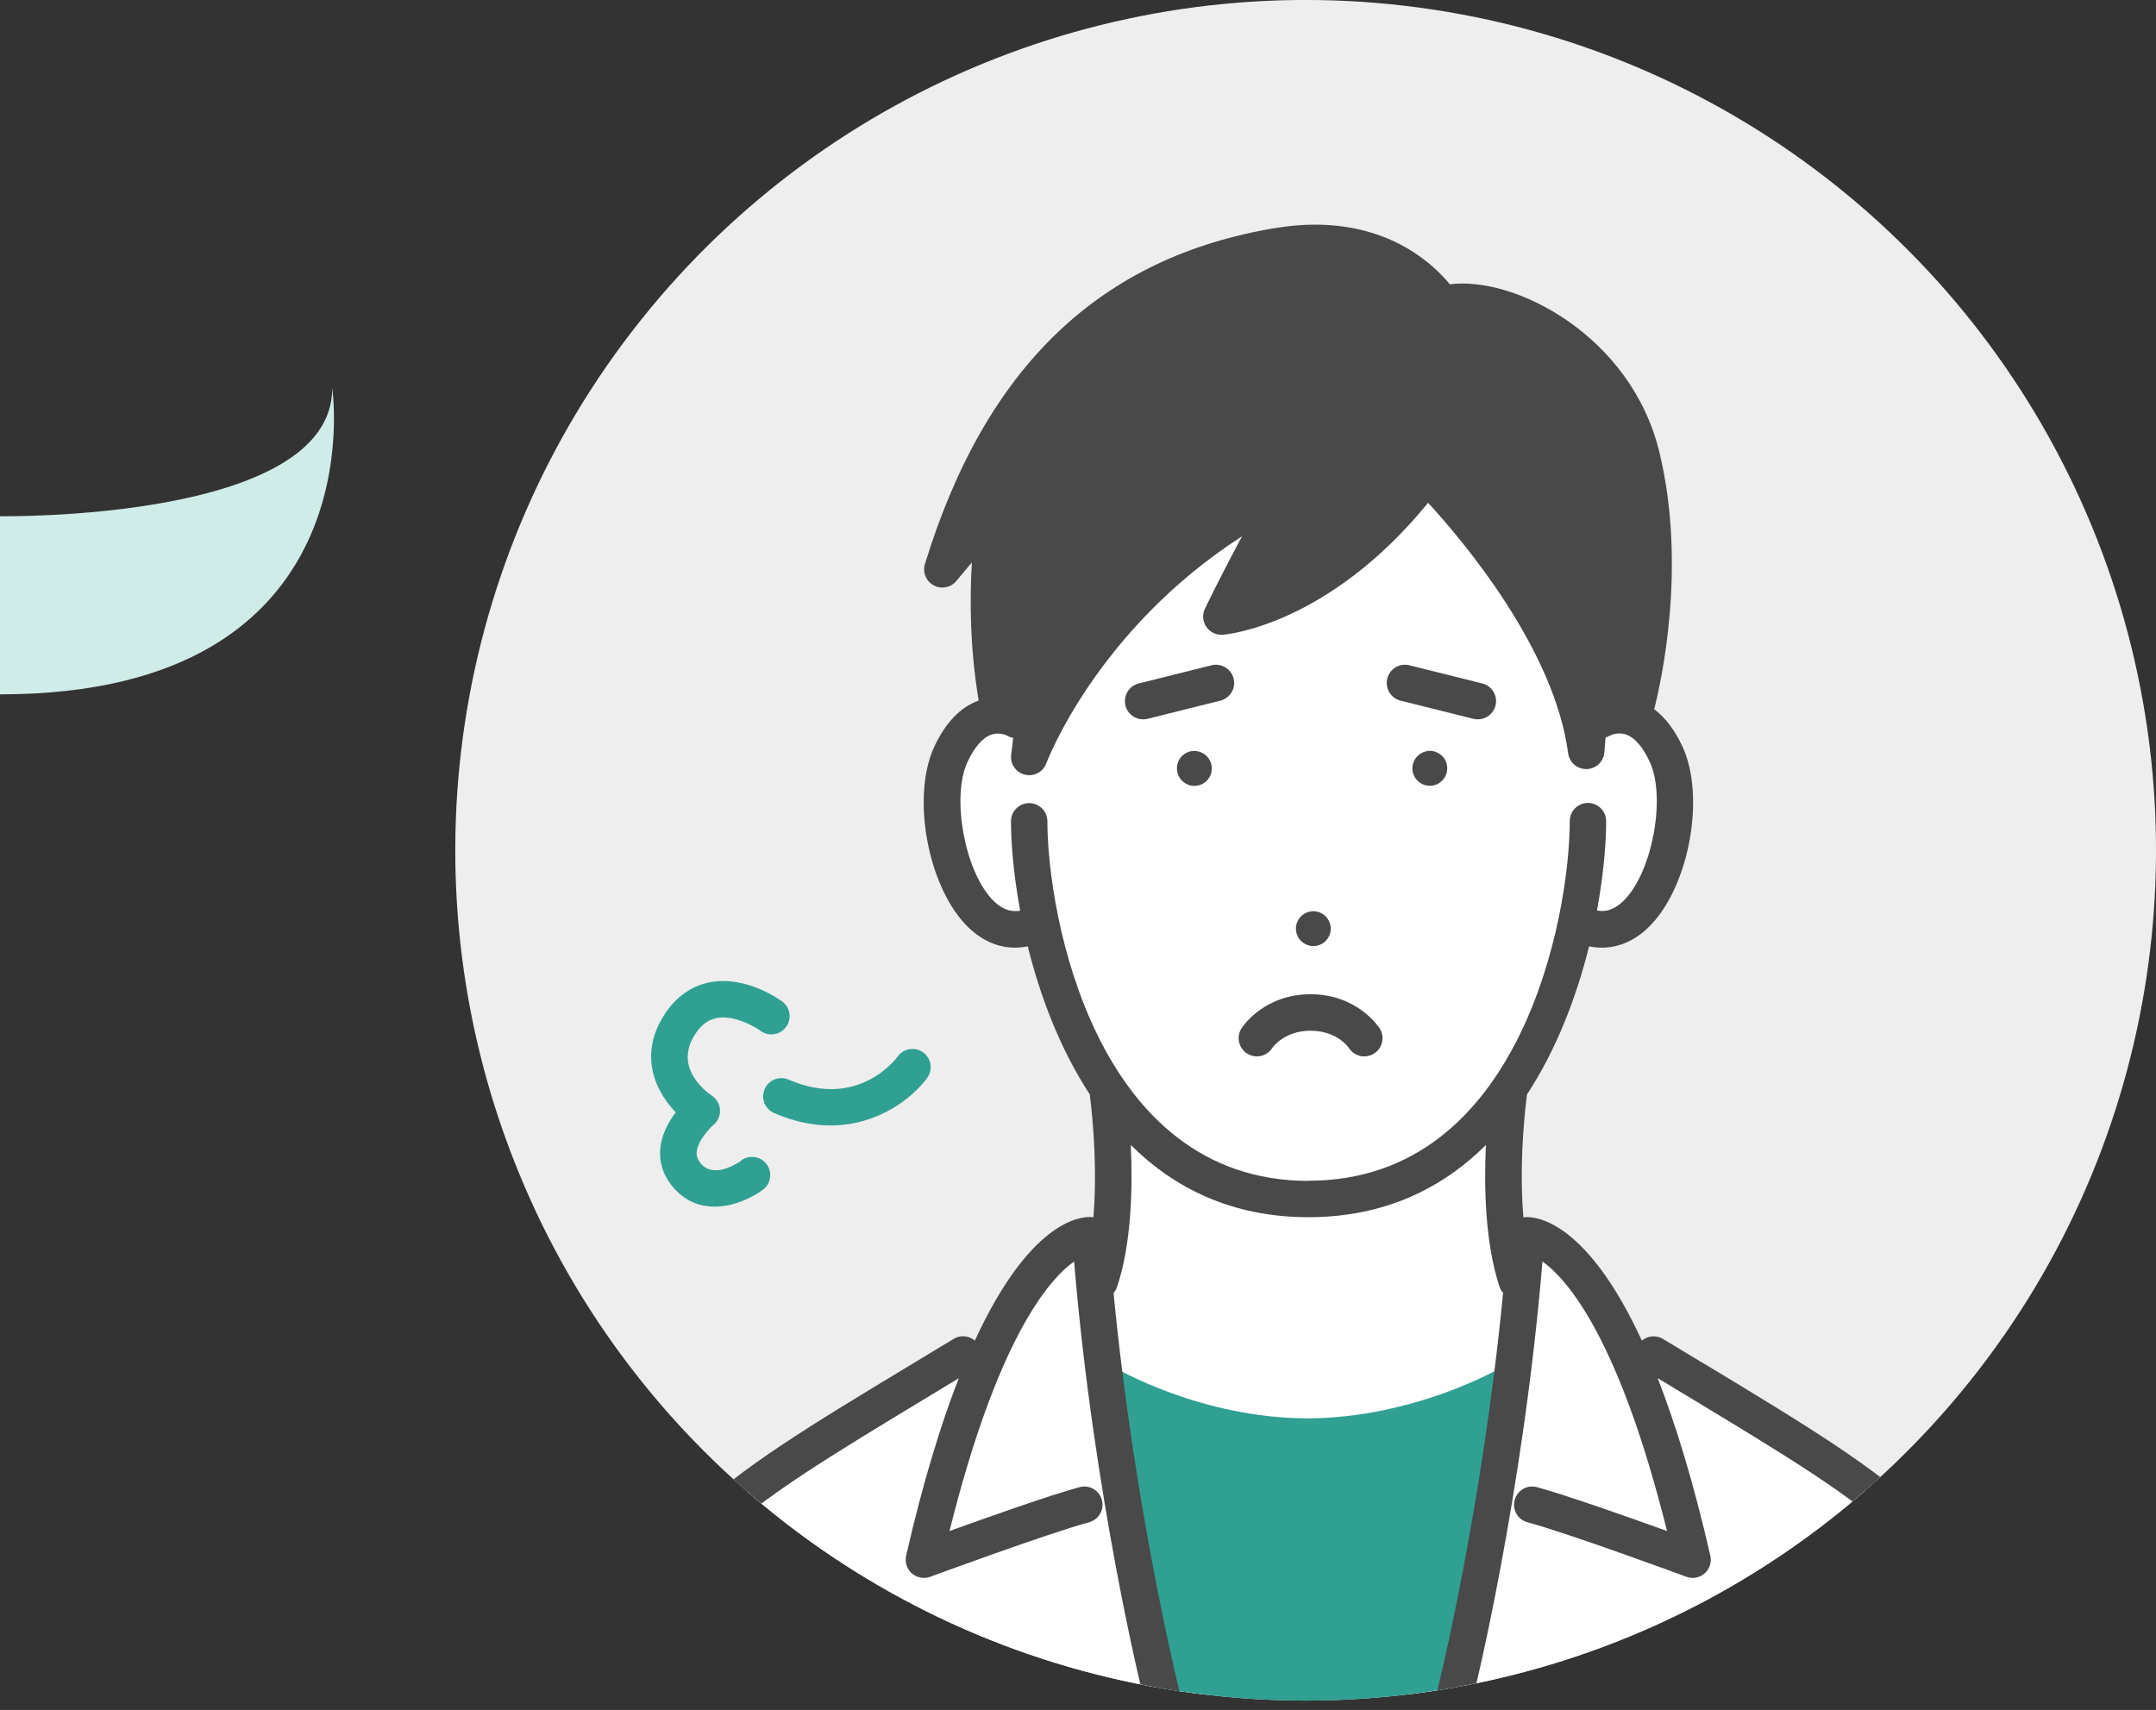
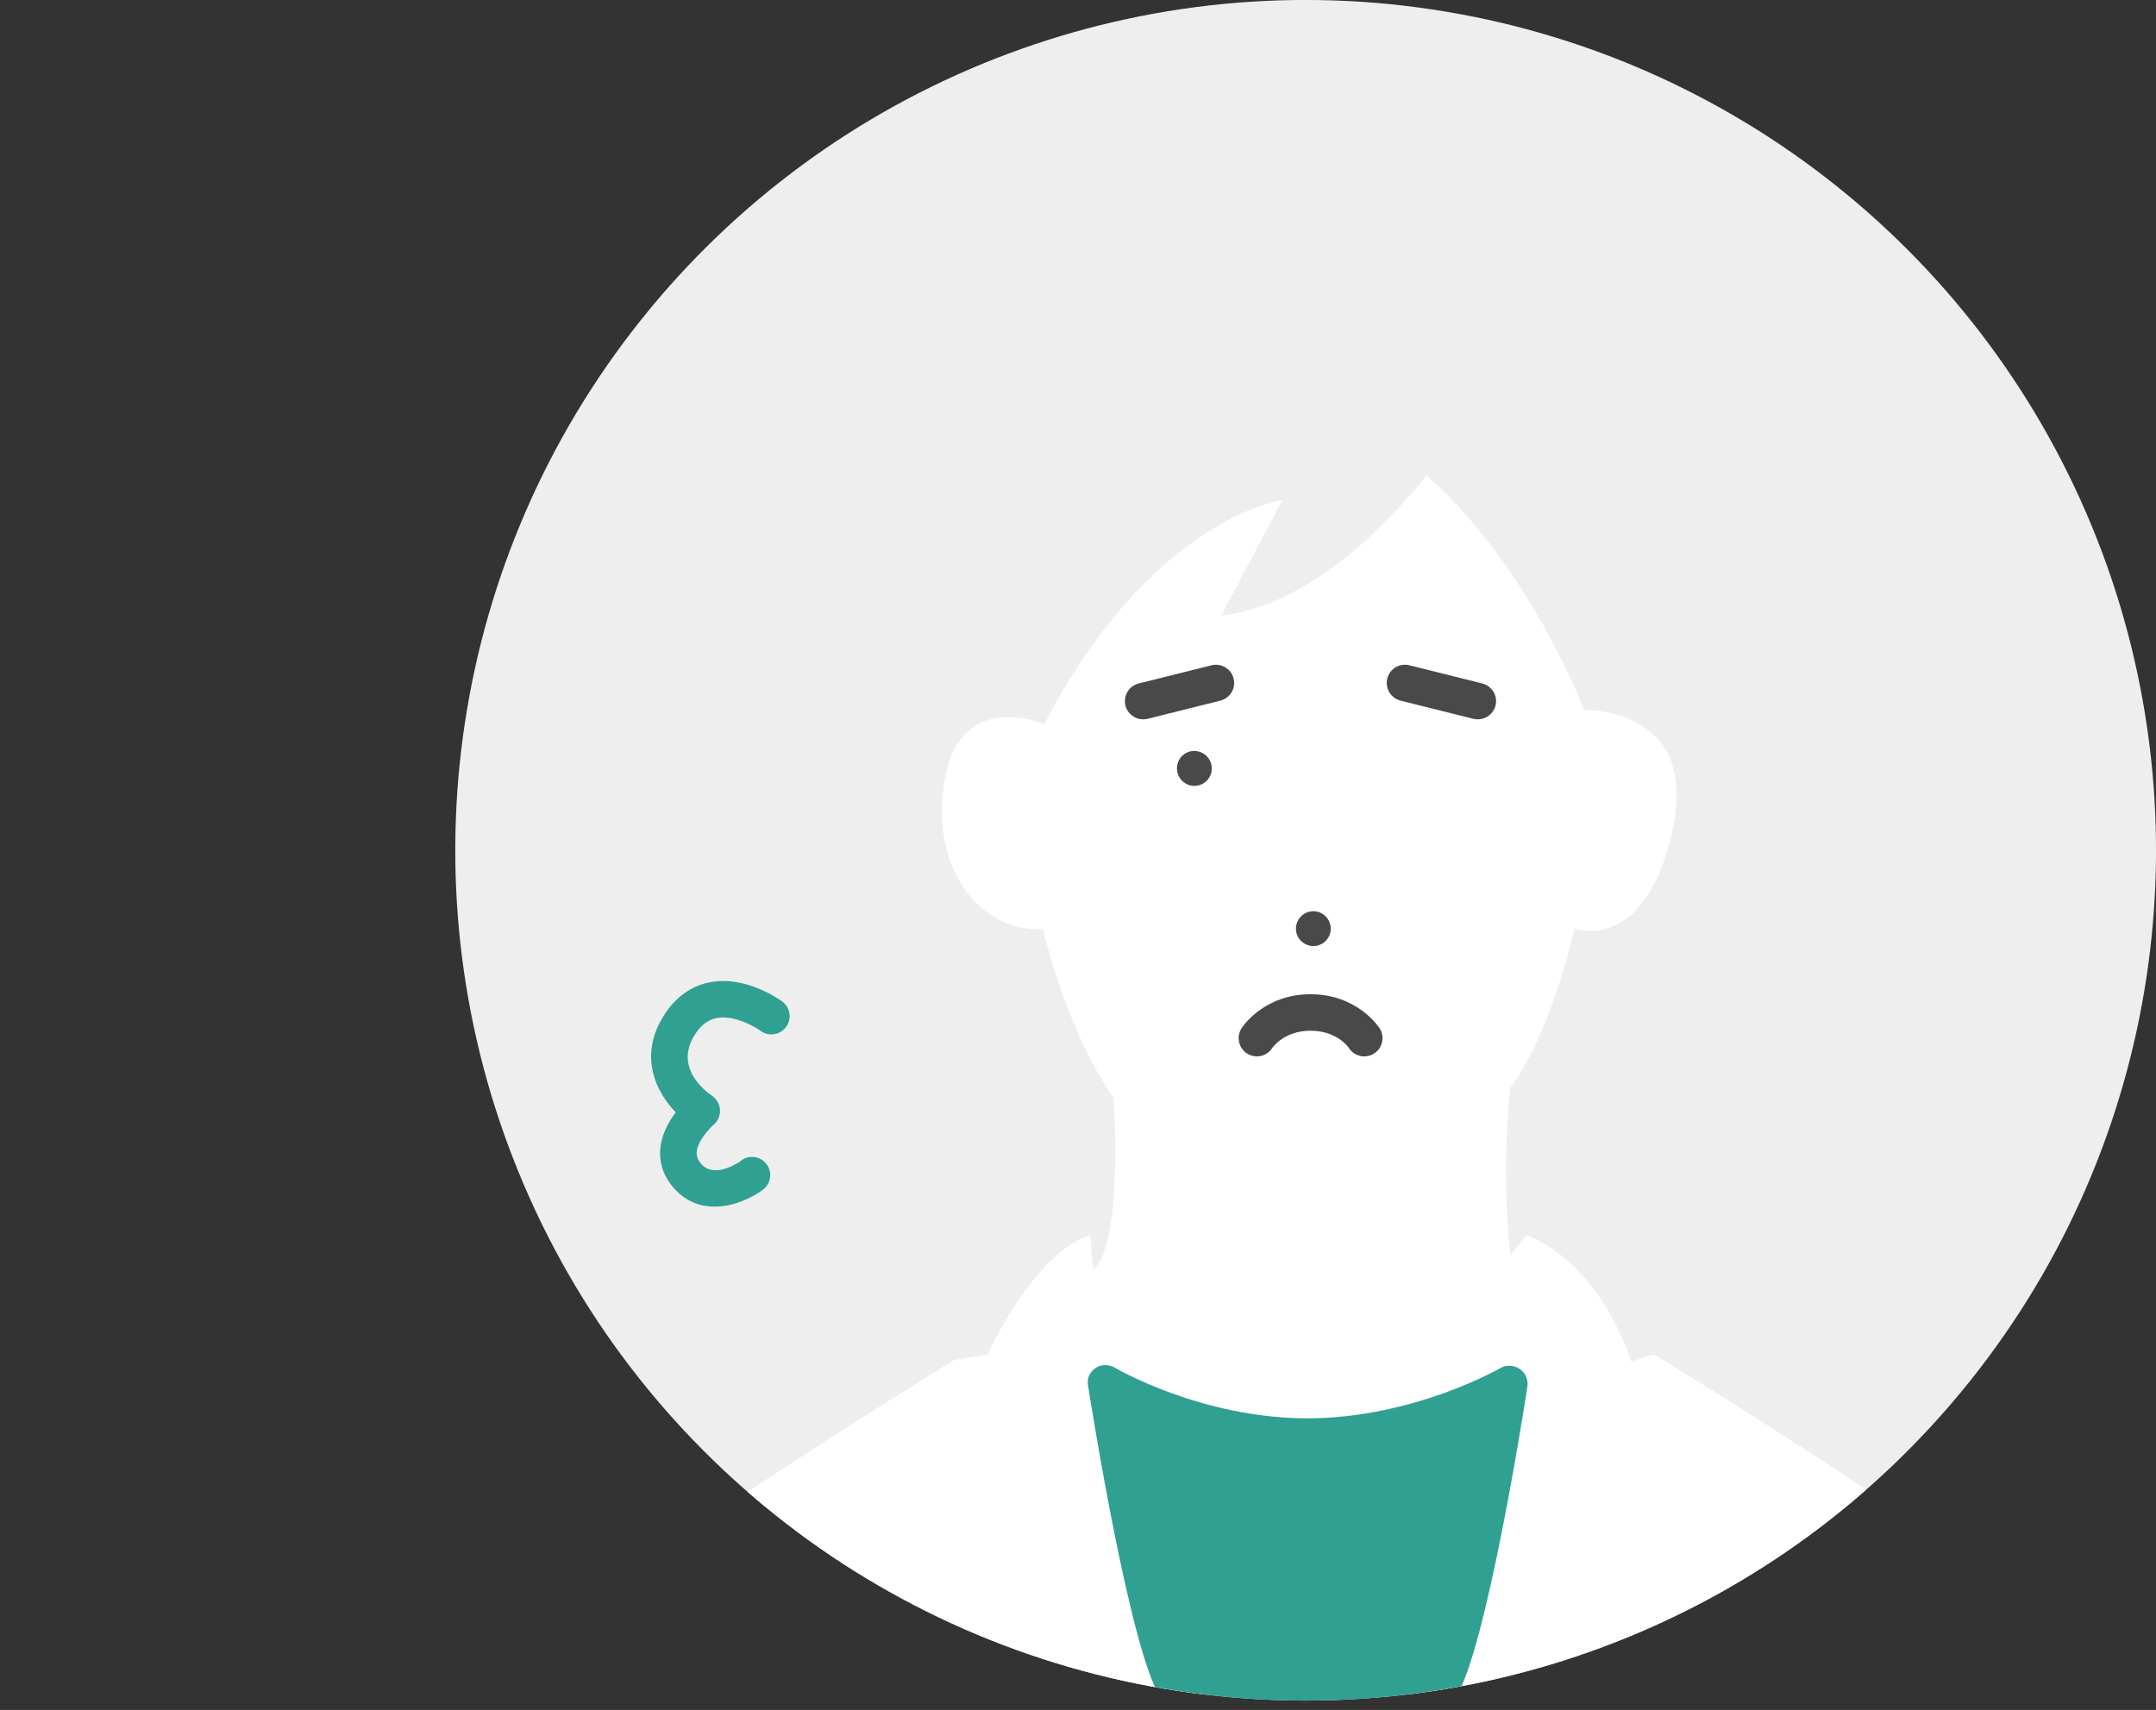
<svg xmlns="http://www.w3.org/2000/svg" id="_レイヤー_2" data-name="レイヤー 2" viewBox="0 0 253.54 201.1">
  <rect x="0" y="0" width="253.54" height="201.1" fill="#333333" stroke="none" />
  <defs>
    <style>
      .cls-1 {
        fill: #494949;
      }

      .cls-2 {
        fill: #30a093;
      }

      .cls-3 {
        fill: #fff;
      }

      .cls-4 {
        fill: #d0ece9;
      }

      .cls-5 {
        fill: #eee;
      }

      .cls-6 {
        clip-path: url(#clippath);
      }
    </style>
    <clipPath id="clippath">
      <circle class="cls-5" cx="153.54" cy="100" r="100" transform="translate(31.73 236.88) rotate(-81.41)" />
    </clipPath>
  </defs>
  <g id="_レイヤー_2-2" data-name="レイヤー 2">
    <g>
      <g>
        <circle class="cls-5" cx="153.54" cy="100" r="100" transform="translate(31.73 236.88) rotate(-81.41)" />
        <g class="cls-6">
          <path class="cls-3" d="M122.81,85.16s-9.83-4.26-11.71,6.53c-1.88,10.79,4.47,17.99,11.55,17.58,0,0,2.69,11.84,8.3,19.83,0,0,1.2,17.41-2.39,20.19l-.36-4.01s-5.71.91-12.07,14.02l-3.92.64s-11.2,6.9-22.88,14.57c-11.69,7.67-14.52,15.33-14.93,24.74h159.36s-2.38-15.74-12.6-22.85c-10.22-7.11-26.7-17.14-26.7-17.14l-2.62.87s-3.41-11.37-12.33-14.87l-1.9,2.37s-1.12-9.55,0-19.7c0,0,4.35-5.25,7.55-18.73,0,0,8.26,3.13,11.51-11.49,3.26-14.62-10.39-14.22-10.39-14.22,0,0-6.15-16.53-18.52-27.63,0,0-11.09,15.1-24.15,16.53l7.21-13.6s-15.38,2.08-28,26.37Z" />
          <g>
            <path class="cls-2" d="M178.7,160.99c-.68-.46-1.57-.5-2.29-.08-.1.06-10.18,5.87-22.68,5.9-12.49-.03-22.49-5.88-22.59-5.94-.71-.42-1.61-.45-2.29.01-.68.46-1.04,1.18-.91,2,.5,3.18,4.94,30.96,8.49,36.73.39.63,1.08.55,1.82.55h31.14c.75,0,1.44.08,1.83-.55,3.55-5.77,7.92-33.38,8.4-36.55.12-.82-.23-1.61-.92-2.07Z" />
-             <path class="cls-2" d="M108.56,123.77c-.96-.69-2.3-.48-2.99.48-.19.26-4.65,6.27-12.83,2.72-1.08-.47-2.35.03-2.82,1.11-.47,1.09.03,2.35,1.11,2.82,2.39,1.04,4.61,1.46,6.63,1.46,5.64,0,9.7-3.28,11.38-5.6.69-.96.48-2.3-.48-2.99Z" />
            <path class="cls-2" d="M87.17,136.5s-3.03,2.24-4.68.42c-.53-.59-.58-1.05-.56-1.39.08-1.33,1.51-2.83,1.99-3.25.51-.43.79-1.08.75-1.76-.04-.67-.39-1.29-.95-1.66-.78-.53-4.56-3.36-1.92-7.31.7-1.05,1.53-1.65,2.53-1.83,1.98-.36,4.37.97,5.12,1.52.95.7,2.29.49,2.99-.46.7-.95.5-2.29-.45-2.99-.42-.31-4.24-3.02-8.39-2.29-2.16.38-4.02,1.65-5.37,3.68-1.45,2.18-1.96,4.44-1.49,6.7.44,2.14,1.65,3.82,2.72,4.94-.84,1.11-1.7,2.65-1.82,4.41-.11,1.66.46,3.24,1.66,4.56,1.42,1.57,3.11,2.12,4.74,2.12,2.27,0,4.44-1.07,5.68-1.99.94-.71,1.14-2.05.43-3-.71-.95-2.05-1.14-3-.43Z" />
          </g>
          <g>
            <path class="cls-1" d="M154.12,116.93c-5.5,0-8.02,3.84-8.12,4.01-.64,1-.34,2.32.65,2.96.36.23.76.34,1.15.34.71,0,1.4-.35,1.81-.99.01-.02,1.38-2.03,4.51-2.03s4.47,1.97,4.51,2.03c.64,1,1.96,1.29,2.96.65,1-.64,1.29-1.96.65-2.96-.1-.16-2.62-4.01-8.12-4.01Z" />
-             <path class="cls-1" d="M167.83,88.34c-1.12.18-1.88,1.22-1.71,2.34.17,1.12,1.23,1.88,2.34,1.71,1.12-.18,1.88-1.23,1.71-2.35-.18-1.12-1.23-1.88-2.34-1.71Z" />
-             <path class="cls-1" d="M154.76,111.24c1.12-.17,1.88-1.22,1.71-2.34-.18-1.12-1.23-1.88-2.34-1.71-1.12.18-1.88,1.23-1.71,2.34.18,1.12,1.23,1.88,2.34,1.71Z" />
+             <path class="cls-1" d="M154.76,111.24c1.12-.17,1.88-1.22,1.71-2.34-.18-1.12-1.23-1.88-2.34-1.71-1.12.18-1.88,1.23-1.71,2.34.18,1.12,1.23,1.88,2.34,1.71" />
            <path class="cls-1" d="M140.77,88.34c-1.12-.18-2.17.59-2.34,1.71-.17,1.12.59,2.17,1.71,2.35,1.12.17,2.17-.59,2.34-1.71.17-1.12-.59-2.17-1.71-2.34Z" />
-             <path class="cls-1" d="M200.35,160.36c-1.53-.92-3.12-1.89-4.78-2.89-.81-.49-1.81-.38-2.49.2-6.39-13.85-12.22-14.59-13.66-14.53-.09,0-.18.02-.27.04-.6-7,.39-14.24.41-14.33,0-.04,0-.08,0-.12,3.56-5.43,5.88-11.67,7.31-17.44.51.11,1.01.16,1.51.16,2.11,0,4.12-.93,5.83-2.75,4.5-4.78,6.31-15.1,3.67-20.84-.91-1.98-2.03-3.46-3.35-4.45.81-3.17,3.86-16.8.61-30.23-3.35-13.82-17.15-20.75-24.64-19.74-1.92-2.35-6.87-7.02-15.85-7.02-1.47,0-3,.13-4.56.38-20.69,3.39-34.21,16.32-41.32,39.53-.3.98.13,2.03,1.03,2.51.9.49,2.01.27,2.66-.51l1.83-2.19c-.26,4.27-.24,10.04.8,16.25-2.15.77-3.91,2.6-5.24,5.47-2.64,5.74-.83,16.06,3.67,20.84,1.71,1.82,3.72,2.75,5.83,2.75.5,0,1-.06,1.51-.16,1.43,5.77,3.75,12.01,7.31,17.44,0,.04,0,.07,0,.11.01.1,1,7.34.41,14.33-.09-.02-.18-.03-.27-.04-1.46-.07-7.28.67-13.67,14.53-.68-.58-1.68-.69-2.49-.2-1.66,1.01-3.25,1.97-4.78,2.89-24.24,14.64-33.3,20.12-35.11,38.39-.12,1.18.74,2.23,1.92,2.34.07,0,.14.01.21.01,1.09,0,2.02-.83,2.13-1.93,1.6-16.13,8.89-20.54,33.06-35.15,1.02-.62,2.09-1.26,3.17-1.92-2.08,5.33-4.19,12.14-6.19,20.86-.17.77.08,1.57.67,2.09.59.52,1.42.67,2.16.4.14-.05,13.89-5.12,18.68-6.41,1.14-.31,1.82-1.48,1.51-2.62-.3-1.14-1.48-1.82-2.62-1.51-3.4.91-10.78,3.53-15.3,5.16,5.62-22.56,11.64-29.55,14.65-31.7,2.31,27.69,8.06,50.87,8.12,51.11.24.97,1.12,1.62,2.08,1.62.17,0,.35-.02.52-.06,1.14-.29,1.84-1.45,1.56-2.6-.05-.22-5.17-20.87-7.64-46.37.17-.2.32-.43.41-.7,1.73-5.15,1.84-11.83,1.62-16.7,5.09,5.06,11.89,8.49,20.88,8.49s15.79-3.43,20.88-8.49c-.23,4.86-.11,11.54,1.61,16.7.09.27.24.49.41.7-2.47,25.5-7.59,46.15-7.64,46.37-.29,1.15.41,2.31,1.56,2.6.17.04.35.06.52.06.96,0,1.83-.65,2.07-1.62.06-.24,5.81-23.41,8.12-51.11,3.01,2.16,9.03,9.15,14.65,31.7-4.52-1.63-11.9-4.24-15.3-5.16-1.14-.31-2.32.37-2.62,1.51-.31,1.14.37,2.32,1.51,2.62,4.78,1.28,18.54,6.35,18.68,6.41.73.27,1.56.12,2.15-.4.59-.52.85-1.32.67-2.09-2-8.73-4.11-15.53-6.19-20.87,1.08.66,2.15,1.3,3.18,1.92,24.17,14.6,31.47,19.01,33.06,35.15.11,1.11,1.04,1.93,2.13,1.93.07,0,.14,0,.22-.01,1.18-.12,2.04-1.17,1.92-2.34-1.81-18.27-10.88-23.75-35.11-38.39ZM153.87,138.88c-25.06,0-30.7-31.32-30.7-42.29,0-1.18-.96-2.14-2.14-2.14s-2.14.96-2.14,2.14c0,2.63.31,6.33,1.08,10.51-.89.17-2.03.02-3.31-1.34-3.24-3.44-4.78-12.02-2.9-16.11.82-1.79,1.81-2.92,2.85-3.26.96-.32,1.78.1,1.86.15.22.13.45.2.68.24l-.24,2c-.13,1.08.57,2.08,1.63,2.33.17.04.33.06.5.06.88,0,1.69-.55,2.01-1.41.06-.17,5.9-15.66,23.01-26.69-1.42,2.65-3.02,5.74-4.36,8.51-.34.69-.27,1.51.16,2.14.43.63,1.16.99,1.94.93.52-.04,12.42-1.15,24.14-15.52,4.17,4.54,14.84,17.19,16.47,29.46.15,1.09,1.07,1.88,2.18,1.86,1.09-.03,1.99-.87,2.08-1.97l.14-1.75c.17-.05.34-.11.5-.21.03-.02.88-.47,1.87-.15,1.04.34,2.02,1.47,2.84,3.26,1.88,4.09.34,12.67-2.9,16.11-1.29,1.37-2.43,1.51-3.32,1.34.77-4.17,1.08-7.87,1.08-10.51,0-1.18-.96-2.14-2.14-2.14s-2.14.96-2.14,2.14c0,10.97-5.64,42.29-30.7,42.29Z" />
            <path class="cls-1" d="M174.31,80.38l-8.57-2.14c-1.15-.29-2.31.41-2.6,1.56-.28,1.15.41,2.31,1.56,2.6l8.57,2.14c.17.04.35.06.52.06.96,0,1.83-.65,2.08-1.62.29-1.15-.41-2.31-1.56-2.6Z" />
            <path class="cls-1" d="M142.48,78.24l-8.57,2.14c-1.15.29-1.84,1.45-1.56,2.6.24.97,1.12,1.62,2.07,1.62.17,0,.35-.02.52-.06l8.57-2.14c1.15-.29,1.85-1.45,1.56-2.6-.29-1.15-1.46-1.84-2.6-1.56Z" />
          </g>
        </g>
      </g>
-       <path class="cls-4" d="M0,60.71s39.07.64,39.07-15.05c0,0,5.37,36-39.07,36v-20.95Z" />
    </g>
  </g>
</svg>